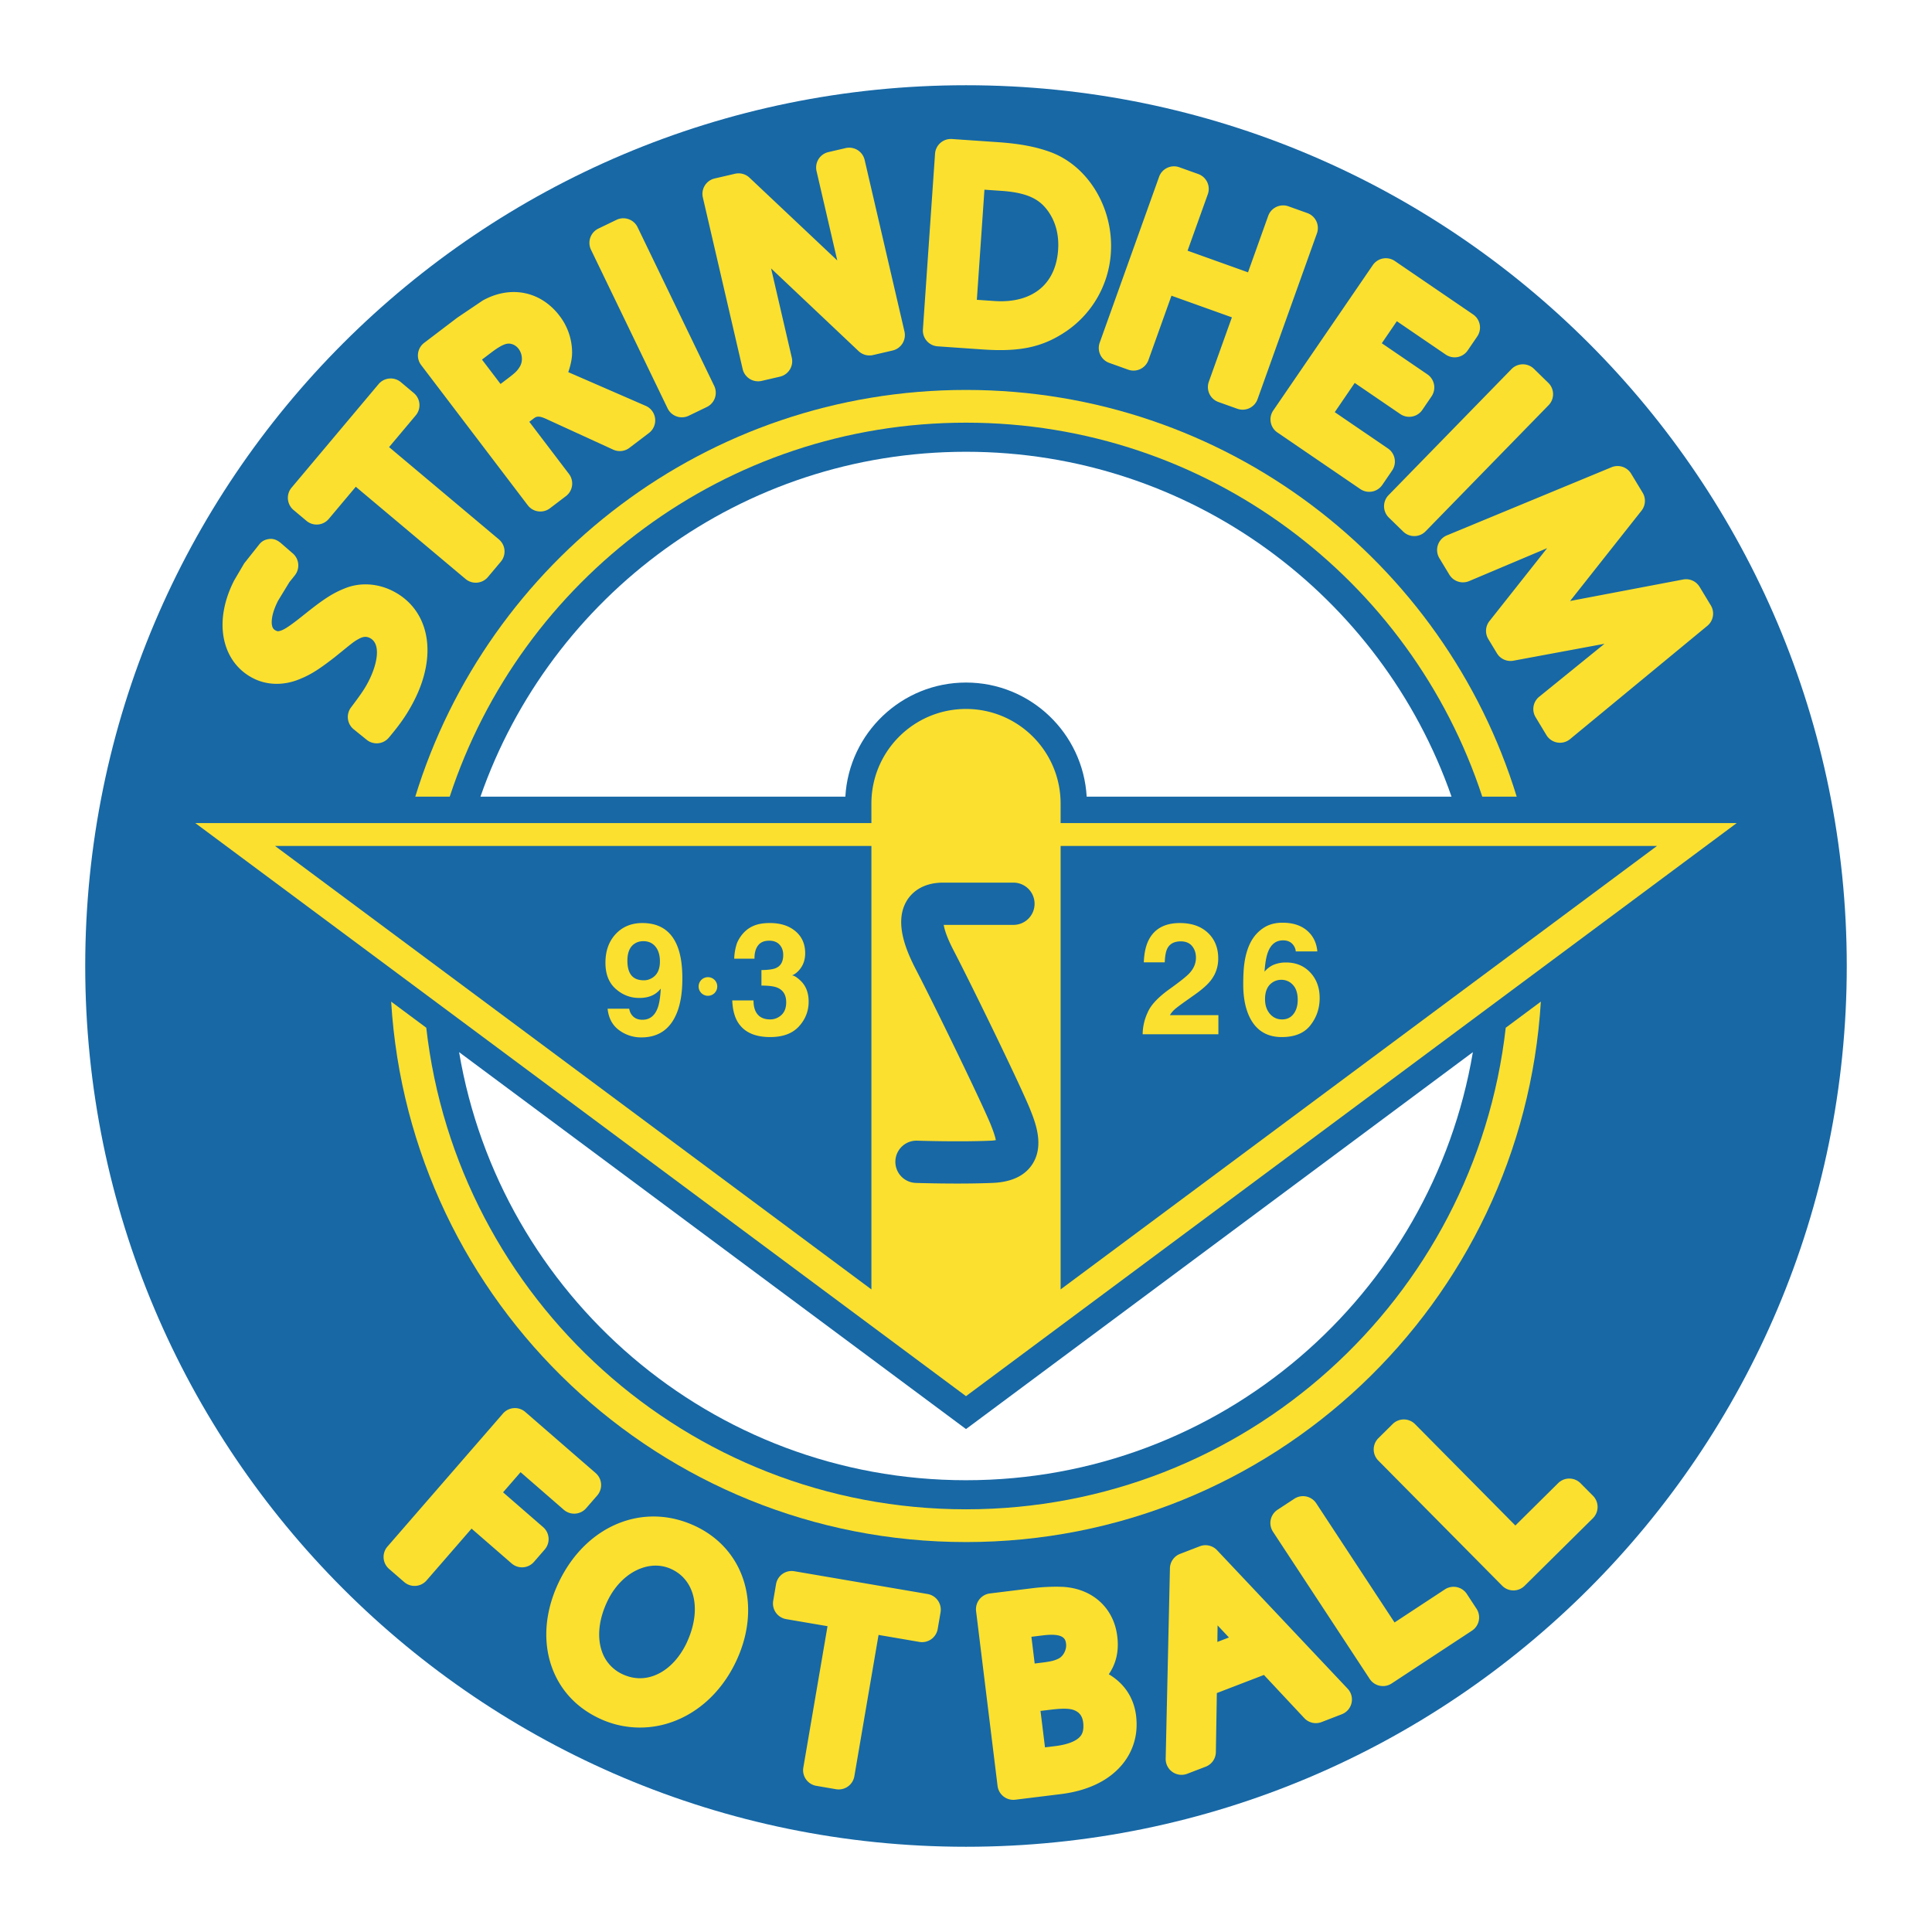
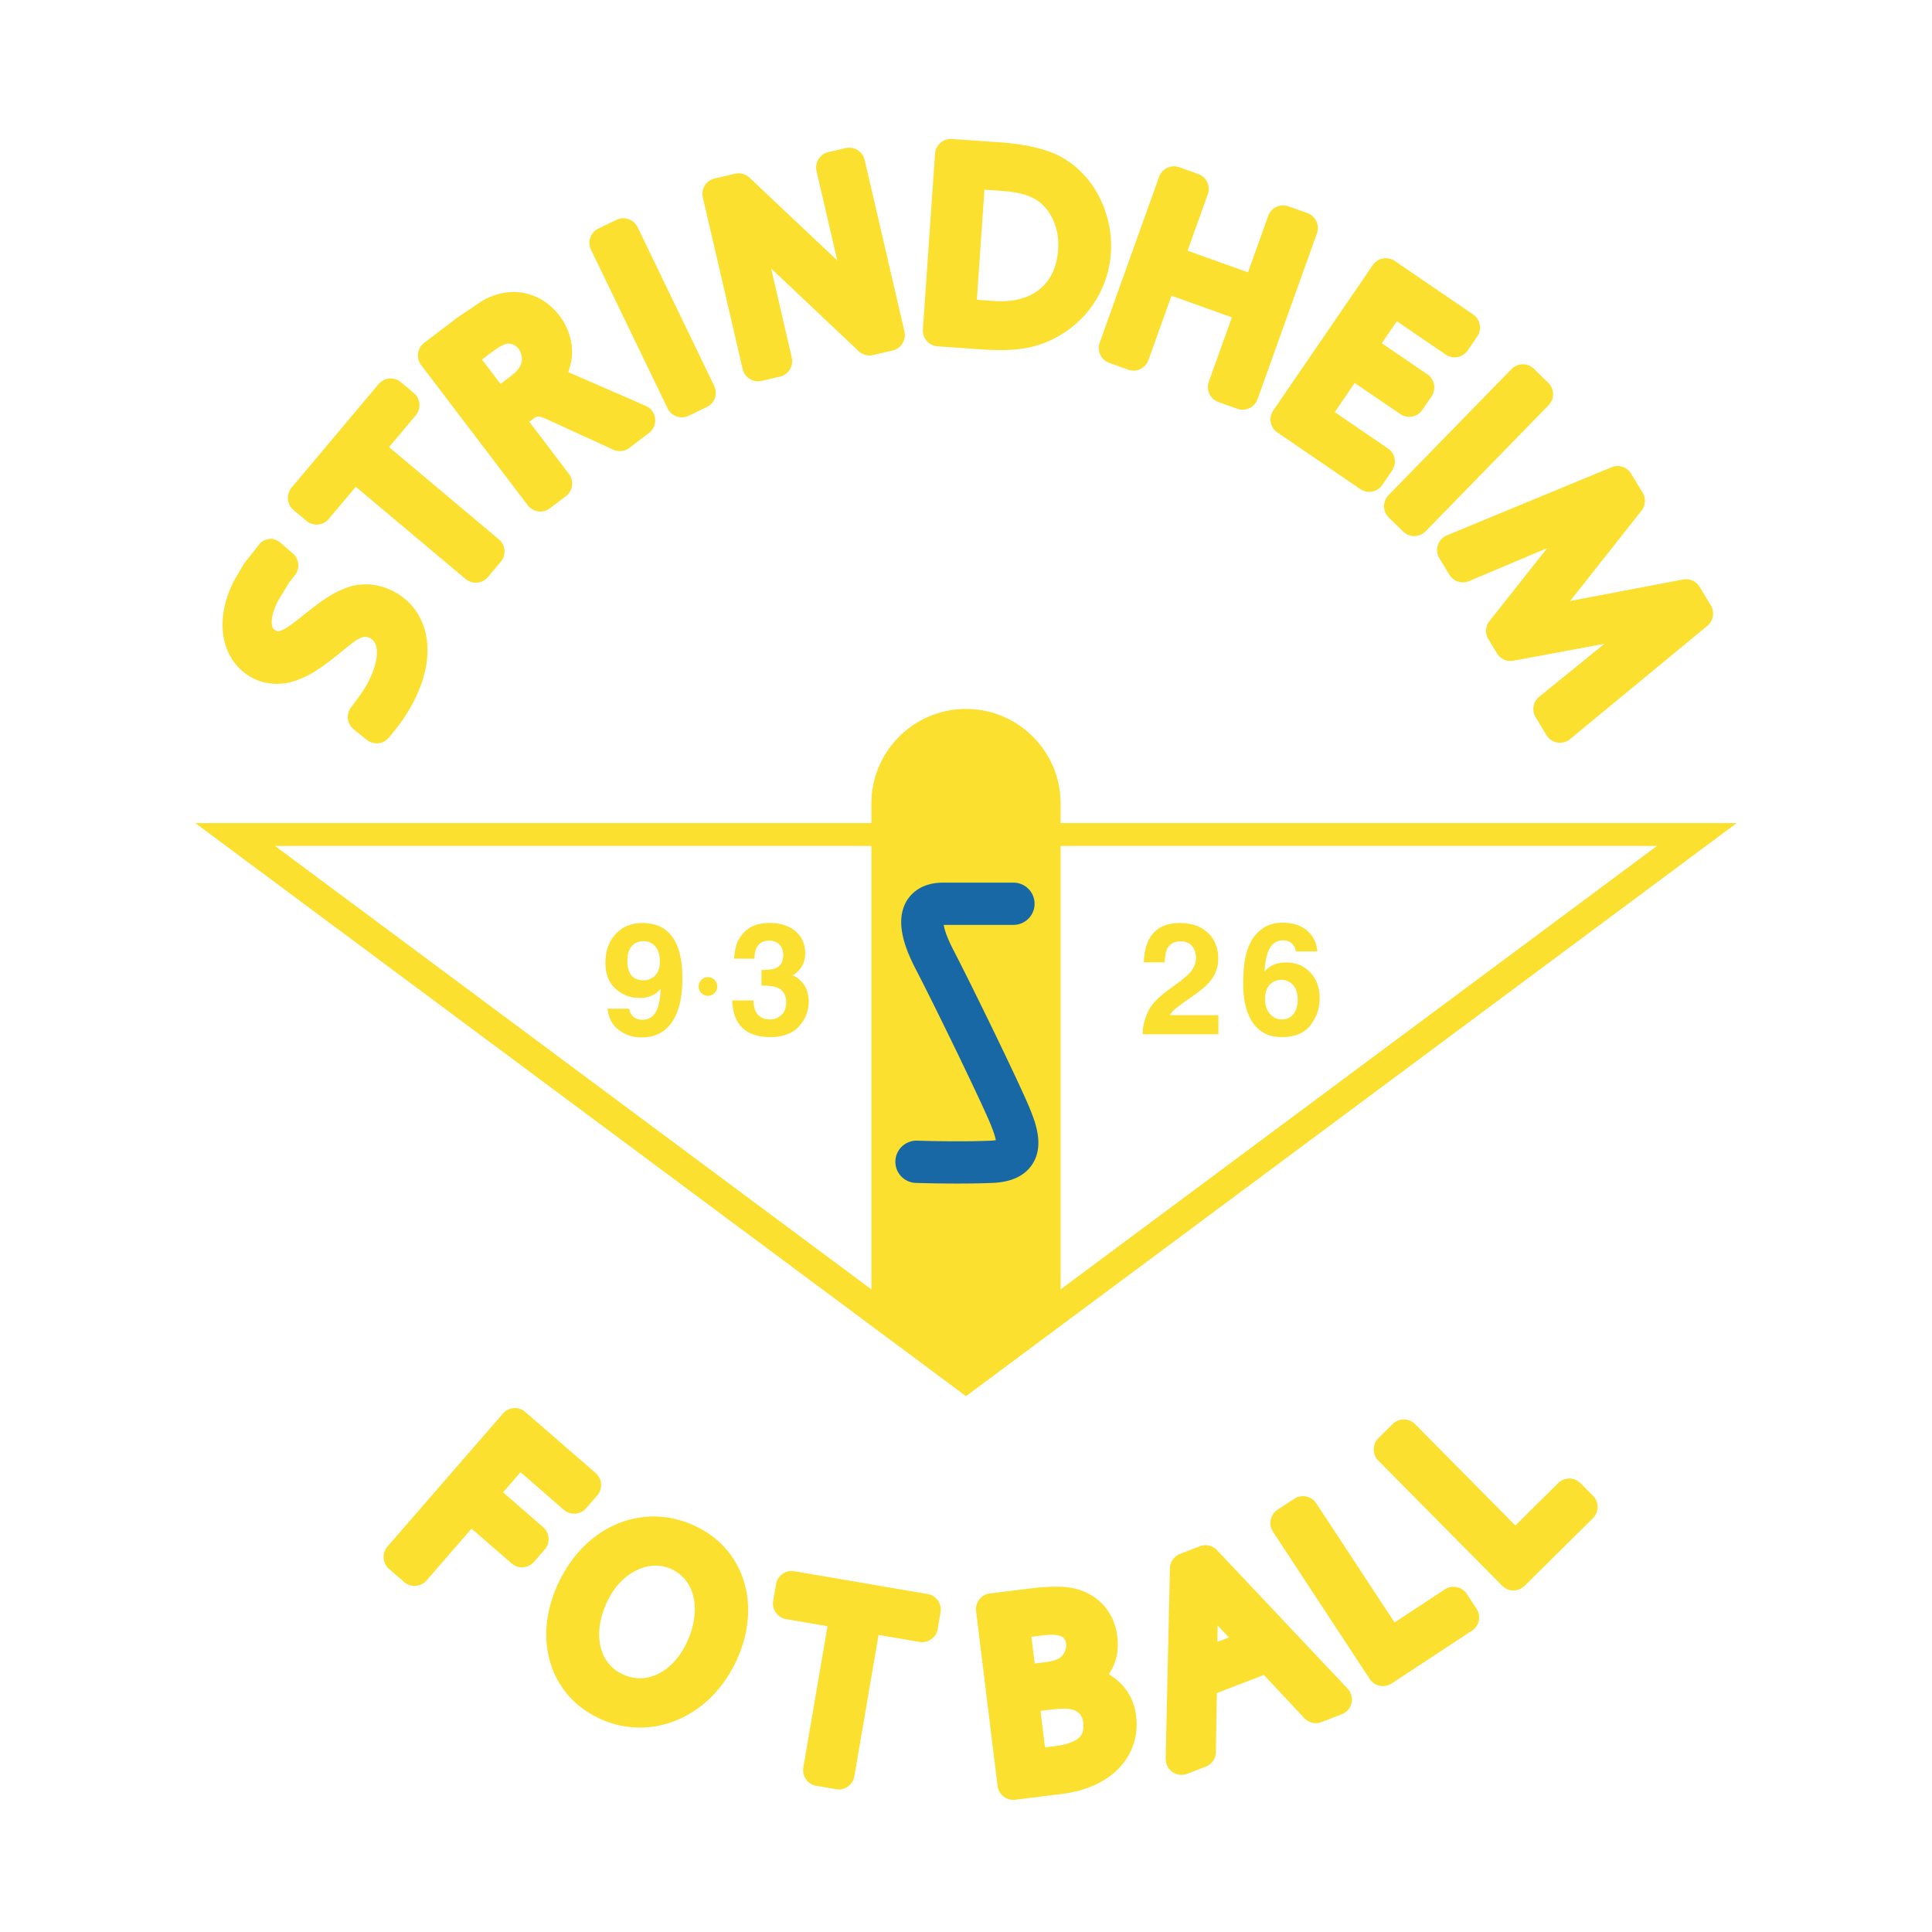
<svg xmlns="http://www.w3.org/2000/svg" width="2500" height="2500" viewBox="0 0 192.756 192.756">
  <g fill-rule="evenodd" clip-rule="evenodd">
-     <path fill="#fff" d="M0 0h192.756v192.756H0V0z" />
-     <path d="M184.252 96.378c0 48.532-39.344 87.874-87.875 87.874-48.532 0-87.874-39.342-87.874-87.874 0-48.531 39.341-87.874 87.874-87.874 48.531 0 87.875 39.343 87.875 87.874z" fill="#1768a5" />
-     <path d="M96.378 42.17c24.038 0 44.407 15.65 51.508 37.312h3.436c-7.215-23.495-29.084-40.578-54.944-40.578-25.862 0-47.729 17.083-54.945 40.578h3.437C51.972 57.821 72.342 42.17 96.378 42.17zM150.227 102.537c-3.059 27.035-25.994 48.047-53.848 48.047s-50.79-21.012-53.85-48.047l-3.504-2.605c1.837 30.086 26.806 53.92 57.354 53.92 30.547 0 55.516-23.834 57.352-53.92l-3.504 2.605z" fill="#fbe02f" />
-     <path d="M96.378 142.578l-50.574-37.605c4.091 24.24 25.169 42.709 50.574 42.709 25.403 0 46.481-18.469 50.571-42.709l-50.571 37.605zM96.38 68.098c6.425 0 11.677 5.049 12.038 11.385h36.402c-6.984-20.031-26.029-34.41-48.442-34.41S54.92 59.451 47.935 79.483h36.406c.359-6.336 5.614-11.385 12.039-11.385z" fill="#fff" />
    <path d="M173.273 82.118l-76.895 57.177-76.894-57.177H86.94v-1.946c0-5.212 4.226-9.439 9.439-9.439 5.212 0 9.438 4.227 9.438 9.439v1.946h67.456zm-7.959 2.285h-59.496v44.24l59.496-44.24zm-137.872 0l59.499 44.242V84.403H27.442zM39.212 58.976c-1.527-.781-3.264-.888-4.764-.293-1.353.532-2.299 1.191-4.282 2.781-1.656 1.319-2.02 1.454-2.422 1.518l-.003.001a.673.673 0 0 1-.239-.082.609.609 0 0 1-.333-.385 1.522 1.522 0 0 1-.059-.453c0-.422.118-1.12.64-2.142l1.129-1.85.363-.449.18-.228c.229-.291.339-.636.339-.981 0-.443-.185-.884-.544-1.195l-1.169-1.013c-.326-.282-.703-.476-1.132-.436-.429.041-.774.197-1.042.534l-1.513 1.907-1 1.703c-1.164 2.275-1.462 4.59-.839 6.517.467 1.444 1.415 2.566 2.741 3.244 1.396.714 3.1.737 4.674.065 1.056-.429 1.87-.938 3.454-2.168l.716-.579c1.161-.942 1.26-1.02 1.744-1.28.506-.269.83-.171 1.055-.056 1.134.58.75 2.583-.132 4.311-.392.766-.764 1.298-1.754 2.615a1.579 1.579 0 0 0 .27 2.181l1.297 1.049c.67.54 1.649.446 2.204-.212 1.185-1.409 1.869-2.41 2.525-3.695 1.325-2.59 1.677-5.185.991-7.306-.515-1.599-1.586-2.852-3.095-3.623zM38.819 44.609l2.661-3.167a1.577 1.577 0 0 0 .365-1.154 1.583 1.583 0 0 0-.558-1.074l-1.29-1.084a1.581 1.581 0 0 0-2.228.194L29.09 48.653a1.582 1.582 0 0 0 .194 2.227l1.292 1.085a1.581 1.581 0 0 0 2.227-.193l2.694-3.208 10.953 9.203a1.585 1.585 0 0 0 2.228-.193l1.289-1.534a1.578 1.578 0 0 0-.194-2.227l-10.954-9.204zM64.422 40.491l-7.668-3.337c-.02-.008-.039-.012-.058-.02.217-.64.382-1.294.382-1.956a6.03 6.03 0 0 0-1.25-3.666c-1.879-2.471-4.889-3.072-7.666-1.531 0 0-2.54 1.713-2.548 1.72.005-.005-.01.006-.01.006l.005-.003-3.29 2.502a1.58 1.58 0 0 0-.302 2.215l10.637 13.988c.529.695 1.52.83 2.215.302l1.594-1.212a1.573 1.573 0 0 0 .625-1.258c0-.344-.112-.681-.323-.957l-3.955-5.201.398-.303c.267-.202.477-.362 1.306.027l6.667 3.055a1.582 1.582 0 0 0 1.616-.179l1.951-1.483a1.583 1.583 0 0 0-.326-2.709zm-12.582-3.87c-.244.377-.386.535-1.104 1.082l-.797.605c-.702-.922-1.148-1.51-1.851-2.432l.881-.67c1.154-.877 1.566-.937 1.861-.922.331.022.677.212.902.508.224.295.338.655.338 1.01a1.5 1.5 0 0 1-.23.819zM63.614 22.671a1.579 1.579 0 0 0-2.11-.736l-1.804.871a1.58 1.58 0 0 0-.736 2.111l7.642 15.825a1.579 1.579 0 0 0 2.11.736l1.803-.87a1.58 1.58 0 0 0 .736-2.111l-7.641-15.826zM86.266 15.958a1.58 1.58 0 0 0-1.896-1.183l-1.72.399a1.577 1.577 0 0 0-1.224 1.54c0 .119.013.239.041.357l2.068 8.915-8.76-8.261a1.584 1.584 0 0 0-1.442-.39l-2.027.47a1.577 1.577 0 0 0-1.182 1.897l3.971 17.118a1.583 1.583 0 0 0 1.898 1.182l1.821-.423a1.58 1.58 0 0 0 1.183-1.897l-2.065-8.903 8.73 8.253c.385.364.927.511 1.444.391l1.95-.453a1.582 1.582 0 0 0 1.183-1.897l-3.973-17.115zM104.779 15.163c-1.457-.528-3.051-.828-5.178-.976l-4.626-.318a1.581 1.581 0 0 0-1.686 1.468l-1.21 17.531a1.582 1.582 0 0 0 1.469 1.686l4.493.311c3.73.257 5.982-.229 8.309-1.794a10.252 10.252 0 0 0 4.479-7.808c.306-4.461-2.237-8.708-6.05-10.1zm.787 9.789c-.111 1.606-.701 2.919-1.711 3.798-1.115.972-2.719 1.415-4.635 1.283l-1.76-.121.758-10.986 1.709.117c2.773.191 3.861.946 4.637 2.021.678.951 1.021 2.085 1.021 3.37.001.17-.007.342-.019.518zM131.332 22.072a1.588 1.588 0 0 0-.896-.813l-1.887-.675a1.583 1.583 0 0 0-2.021.955l-2.014 5.631c-1.664-.596-4.367-1.562-6.029-2.158.666-1.862 2.018-5.63 2.018-5.63a1.576 1.576 0 0 0-.955-2.02l-1.887-.675a1.57 1.57 0 0 0-1.207.059 1.56 1.56 0 0 0-.812.896l-5.924 16.544a1.58 1.58 0 0 0 .955 2.021l1.885.675c.395.142.83.121 1.209-.059.377-.179.67-.501.812-.896 0 0 1.598-4.462 2.299-6.424l6.029 2.159c-.705 1.962-2.303 6.424-2.303 6.424a1.602 1.602 0 0 0 .058 1.209c.18.378.502.671.896.812l1.887.675a1.581 1.581 0 0 0 2.021-.955l5.924-16.544a1.584 1.584 0 0 0-.058-1.211zM139.168 46.051a1.58 1.58 0 0 0-.689-1.305l-5.309-3.624 1.99-2.916c1.574 1.076 4.547 3.104 4.547 3.104a1.583 1.583 0 0 0 2.199-.414l.92-1.35a1.582 1.582 0 0 0-.414-2.196l-4.549-3.104c.592-.87.908-1.329 1.5-2.198 1.623 1.109 4.875 3.327 4.875 3.327a1.576 1.576 0 0 0 2.196-.414l.951-1.393a1.581 1.581 0 0 0-.414-2.197l-7.811-5.332a1.582 1.582 0 0 0-2.197.412l-9.928 14.499a1.577 1.577 0 0 0 .412 2.199l8.27 5.645a1.579 1.579 0 0 0 2.195-.414l.98-1.436c.18-.266.276-.577.276-.893zM154.951 39.305a1.573 1.573 0 0 0-.479-1.111l-1.432-1.398a1.582 1.582 0 0 0-2.236.027l-12.27 12.581a1.583 1.583 0 0 0 .03 2.235l1.434 1.397c.625.61 1.625.598 2.234-.027l12.27-12.581c.293-.299.455-.704.449-1.123zM170.689 60.4l-1.119-1.849a1.58 1.58 0 0 0-1.646-.734l-11.273 2.143 7.121-9.009a1.574 1.574 0 0 0 .113-1.798l-1.146-1.894a1.58 1.58 0 0 0-1.955-.643l-16.426 6.797a1.58 1.58 0 0 0-.75 2.28l.996 1.646a1.585 1.585 0 0 0 1.969.638l7.785-3.287-5.754 7.274a1.572 1.572 0 0 0-.113 1.798l.859 1.42c.34.563.994.856 1.641.736l9.088-1.687-6.514 5.284a1.574 1.574 0 0 0-.355 2.045l1.076 1.781c.24.394.637.664 1.09.741.453.077.916-.047 1.27-.34l13.699-11.305a1.582 1.582 0 0 0 .344-2.037zM54.189 152.363s-2.582-2.242-3.997-3.473l1.745-2.01 4.316 3.752a1.579 1.579 0 0 0 2.23-.16l1.105-1.271a1.584 1.584 0 0 0-.156-2.23l-7.023-6.098a1.58 1.58 0 0 0-2.229.156l-11.522 13.27a1.58 1.58 0 0 0 .156 2.23l1.512 1.312a1.582 1.582 0 0 0 2.23-.158s3.124-3.596 4.491-5.172l4 3.475a1.578 1.578 0 0 0 2.23-.16l1.07-1.232a1.579 1.579 0 0 0-.158-2.231zM69.477 152.309c-5.18-2.508-10.938-.203-13.696 5.484-.848 1.75-1.277 3.553-1.277 5.279 0 1.098.173 2.164.521 3.168.791 2.277 2.398 4.059 4.647 5.148a9.486 9.486 0 0 0 7.304.441c2.729-.947 5.003-3.059 6.402-5.947 2.658-5.48 1.016-11.189-3.901-13.573zm-7.42 14.703a3.874 3.874 0 0 1-2.007-2.26c-.503-1.453-.3-3.248.574-5.051.768-1.586 2.013-2.773 3.416-3.258 1.039-.363 2.081-.314 3.014.139 2.225 1.078 2.89 3.836 1.657 6.859-.035.092-.217.5-.217.5-.796 1.645-1.979 2.803-3.333 3.271-1.025.358-2.099.288-3.104-.2zM92.547 159.035l-13.296-2.273a1.58 1.58 0 0 0-1.825 1.291l-.284 1.662a1.582 1.582 0 0 0 1.292 1.825s2.486.426 4.128.705l-2.413 14.102a1.572 1.572 0 0 0 .268 1.18c.242.344.61.574 1.024.646l1.973.338a1.585 1.585 0 0 0 1.825-1.293s1.981-11.574 2.415-14.1c1.631.277 4.076.697 4.076.697a1.583 1.583 0 0 0 1.825-1.293l.285-1.66a1.584 1.584 0 0 0-1.293-1.827zM110.625 167.041c.588-.855.898-1.838.898-2.959 0-.275-.02-.559-.057-.852-.346-2.809-2.469-4.738-5.41-4.908a18.657 18.657 0 0 0-3.109.141l-4.186.516a1.579 1.579 0 0 0-1.051.594 1.59 1.59 0 0 0-.326 1.168l2.143 17.441a1.583 1.583 0 0 0 1.762 1.377l4.551-.561c2.766-.34 4.924-1.41 6.246-3.104a6.162 6.162 0 0 0 1.314-3.855c0-.283-.018-.57-.053-.863-.23-1.869-1.249-3.266-2.722-4.135zm-4.262-3.021c.006.047.008.094.008.143 0 .521-.32 1.098-.754 1.311-.393.203-.791.301-1.682.408 0 0-.324.039-.705.088-.127-1.053-.197-1.617-.326-2.668l1.15-.141c2.171-.268 2.258.437 2.309.859zm-1.531 6.556c1.736-.213 2.221-.037 2.566.16.242.143.584.416.67 1.115.018.139.023.268.023.379 0 .605-.205.871-.283.971-.395.506-1.279.855-2.555 1.012 0 0-.475.059-.994.121-.158-1.291-.289-2.34-.447-3.635l1.02-.123zM121.424 154.662a1.583 1.583 0 0 0-1.719-.391l-1.967.758c-.598.23-1 .797-1.014 1.439l-.424 18.992a1.581 1.581 0 0 0 2.149 1.51l1.844-.707a1.584 1.584 0 0 0 1.014-1.451l.098-5.895c1.191-.457 3.508-1.35 4.697-1.807l4.027 4.307a1.578 1.578 0 0 0 1.721.396l2.016-.779a1.578 1.578 0 0 0 .584-2.559l-13.026-13.813zm1.187 8.711c-.555.211-.604.232-1.154.443l.023-1.648c.565.602.661.701 1.131 1.205zM146.346 159.029a1.584 1.584 0 0 0-2.192-.455s-3.365 2.211-5.02 3.301l-7.811-11.889a1.581 1.581 0 0 0-2.189-.455l-1.674 1.098a1.59 1.59 0 0 0-.682 1.002c-.084.41-.002.838.227 1.189l9.65 14.688c.48.729 1.461.932 2.189.453l8.014-5.268a1.58 1.58 0 0 0 .455-2.188l-.967-1.476zM158.936 149.238l-1.244-1.254a1.581 1.581 0 0 0-2.234-.012s-2.861 2.832-4.27 4.229c-1.801-1.822-10.006-10.113-10.006-10.113a1.579 1.579 0 0 0-2.236-.012l-1.424 1.41a1.581 1.581 0 0 0-.01 2.234l12.361 12.49a1.581 1.581 0 0 0 2.234.01l6.816-6.744c.297-.297.467-.699.469-1.117s-.162-.822-.456-1.121z" fill="#fbe02f" />
    <path d="M61.43 93.187c.683-.73 1.569-1.095 2.66-1.095 1.68 0 2.832.741 3.456 2.223.355.84.533 1.945.533 3.314 0 1.332-.17 2.441-.511 3.332-.65 1.695-1.844 2.541-3.581 2.541a3.672 3.672 0 0 1-2.232-.73c-.66-.488-1.038-1.199-1.135-2.135h2.157c.051.328.19.594.417.799.225.203.526.305.901.305.725 0 1.233-.395 1.526-1.189.16-.439.26-1.078.301-1.916a2.335 2.335 0 0 1-.635.566c-.408.244-.911.365-1.507.365-.883 0-1.666-.301-2.35-.906-.683-.604-1.025-1.473-1.025-2.611.001-1.179.343-2.133 1.025-2.863zm3.664 4.362c.497-.312.746-.857.746-1.627 0-.621-.147-1.112-.442-1.475-.295-.363-.699-.545-1.211-.545-.374 0-.694.104-.96.31-.421.323-.631.87-.631 1.641 0 .65.135 1.139.403 1.463.269.326.683.488 1.241.488.303.001.587-.083.854-.255zM75.178 99.812c0 .443.071.809.214 1.096.266.533.748.799 1.446.799.429 0 .803-.146 1.122-.439.318-.293.479-.715.479-1.268 0-.729-.296-1.215-.885-1.461-.335-.139-.864-.207-1.585-.207v-1.549c.697-.008 1.182-.078 1.458-.206.477-.212.715-.645.715-1.297 0-.422-.122-.766-.367-1.03-.244-.265-.588-.397-1.031-.397-.51 0-.884.163-1.123.489-.24.326-.354.761-.344 1.306h-2.025c.02-.548.113-1.069.281-1.562a3.51 3.51 0 0 1 .836-1.196 2.906 2.906 0 0 1 1.01-.594c.39-.137.868-.205 1.437-.205 1.053 0 1.902.272 2.548.818.646.545.969 1.277.969 2.196 0 .649-.19 1.197-.568 1.643-.24.279-.49.471-.748.57.194 0 .477.172.843.514.546.512.819 1.215.819 2.105 0 .936-.323 1.76-.968 2.467-.646.711-1.603 1.064-2.869 1.064-1.561 0-2.646-.508-3.253-1.527-.32-.541-.497-1.252-.532-2.129h2.121zM114.502 101.018c.307-.736 1.037-1.518 2.189-2.342 1.002-.717 1.65-1.232 1.947-1.543.455-.48.682-1.01.682-1.583 0-.467-.131-.856-.391-1.166s-.635-.464-1.119-.464c-.664 0-1.117.246-1.357.737-.139.284-.219.736-.246 1.354h-2.09c.037-.936.205-1.693.512-2.271.578-1.099 1.607-1.648 3.088-1.648 1.17 0 2.1.323 2.789.97.691.647 1.037 1.503 1.037 2.568 0 .817-.244 1.542-.734 2.177-.322.422-.848.891-1.584 1.412l-.871.617c-.547.387-.92.666-1.123.84a2.522 2.522 0 0 0-.508.604h4.836v1.91h-7.557a5.273 5.273 0 0 1 .5-2.172zM129.275 94.923c0-.178-.07-.373-.205-.586-.234-.345-.59-.518-1.061-.518-.707 0-1.213.396-1.51 1.189-.164.437-.277 1.082-.336 1.935.268-.318.58-.55.934-.697a3.185 3.185 0 0 1 1.219-.219c.979 0 1.781.331 2.406.994.625.666.941 1.514.941 2.549 0 1.029-.307 1.936-.922 2.721-.613.787-1.566 1.178-2.861 1.178-1.391 0-2.414-.578-3.074-1.736-.512-.908-.768-2.08-.768-3.516 0-.84.035-1.527.105-2.054.127-.938.375-1.719.738-2.342.316-.532.73-.959 1.238-1.28.51-.321 1.121-.482 1.832-.482 1.025 0 1.842.261 2.451.783s.953 1.215 1.029 2.083h-2.156v-.002zm-2.582 6.222c.32.375.729.562 1.223.562.482 0 .863-.182 1.139-.543.279-.363.418-.834.418-1.412 0-.646-.158-1.139-.473-1.482a1.52 1.52 0 0 0-1.16-.514c-.373 0-.701.111-.986.334-.426.332-.641.865-.641 1.6 0 .595.16 1.078.48 1.455zM71.561 98.391a.93.93 0 1 1-1.859 0 .93.93 0 0 1 1.859 0z" fill="#fbe02f" />
    <path d="M94.105 88.06c-2.208 0-3.222 1.127-3.631 1.799-.401.66-.561 1.389-.561 2.138 0 1.646.774 3.391 1.463 4.72 2.021 3.896 6.688 13.527 7.492 15.543.314.785.438 1.229.486 1.49-.117.021-.25.045-.479.055-3.167.139-7.324.002-7.365 0a2.108 2.108 0 0 0-.141 4.215c.176.006 4.356.141 7.688-.002 1.869-.082 3.195-.711 3.945-1.871.439-.676.596-1.41.596-2.133 0-1.281-.496-2.52-.816-3.32-.912-2.285-5.738-12.205-7.665-15.918-.684-1.319-.897-2.095-.961-2.5h6.956a2.107 2.107 0 1 0 0-4.215h-7.007v-.001z" fill="#1768a5" />
  </g>
</svg>